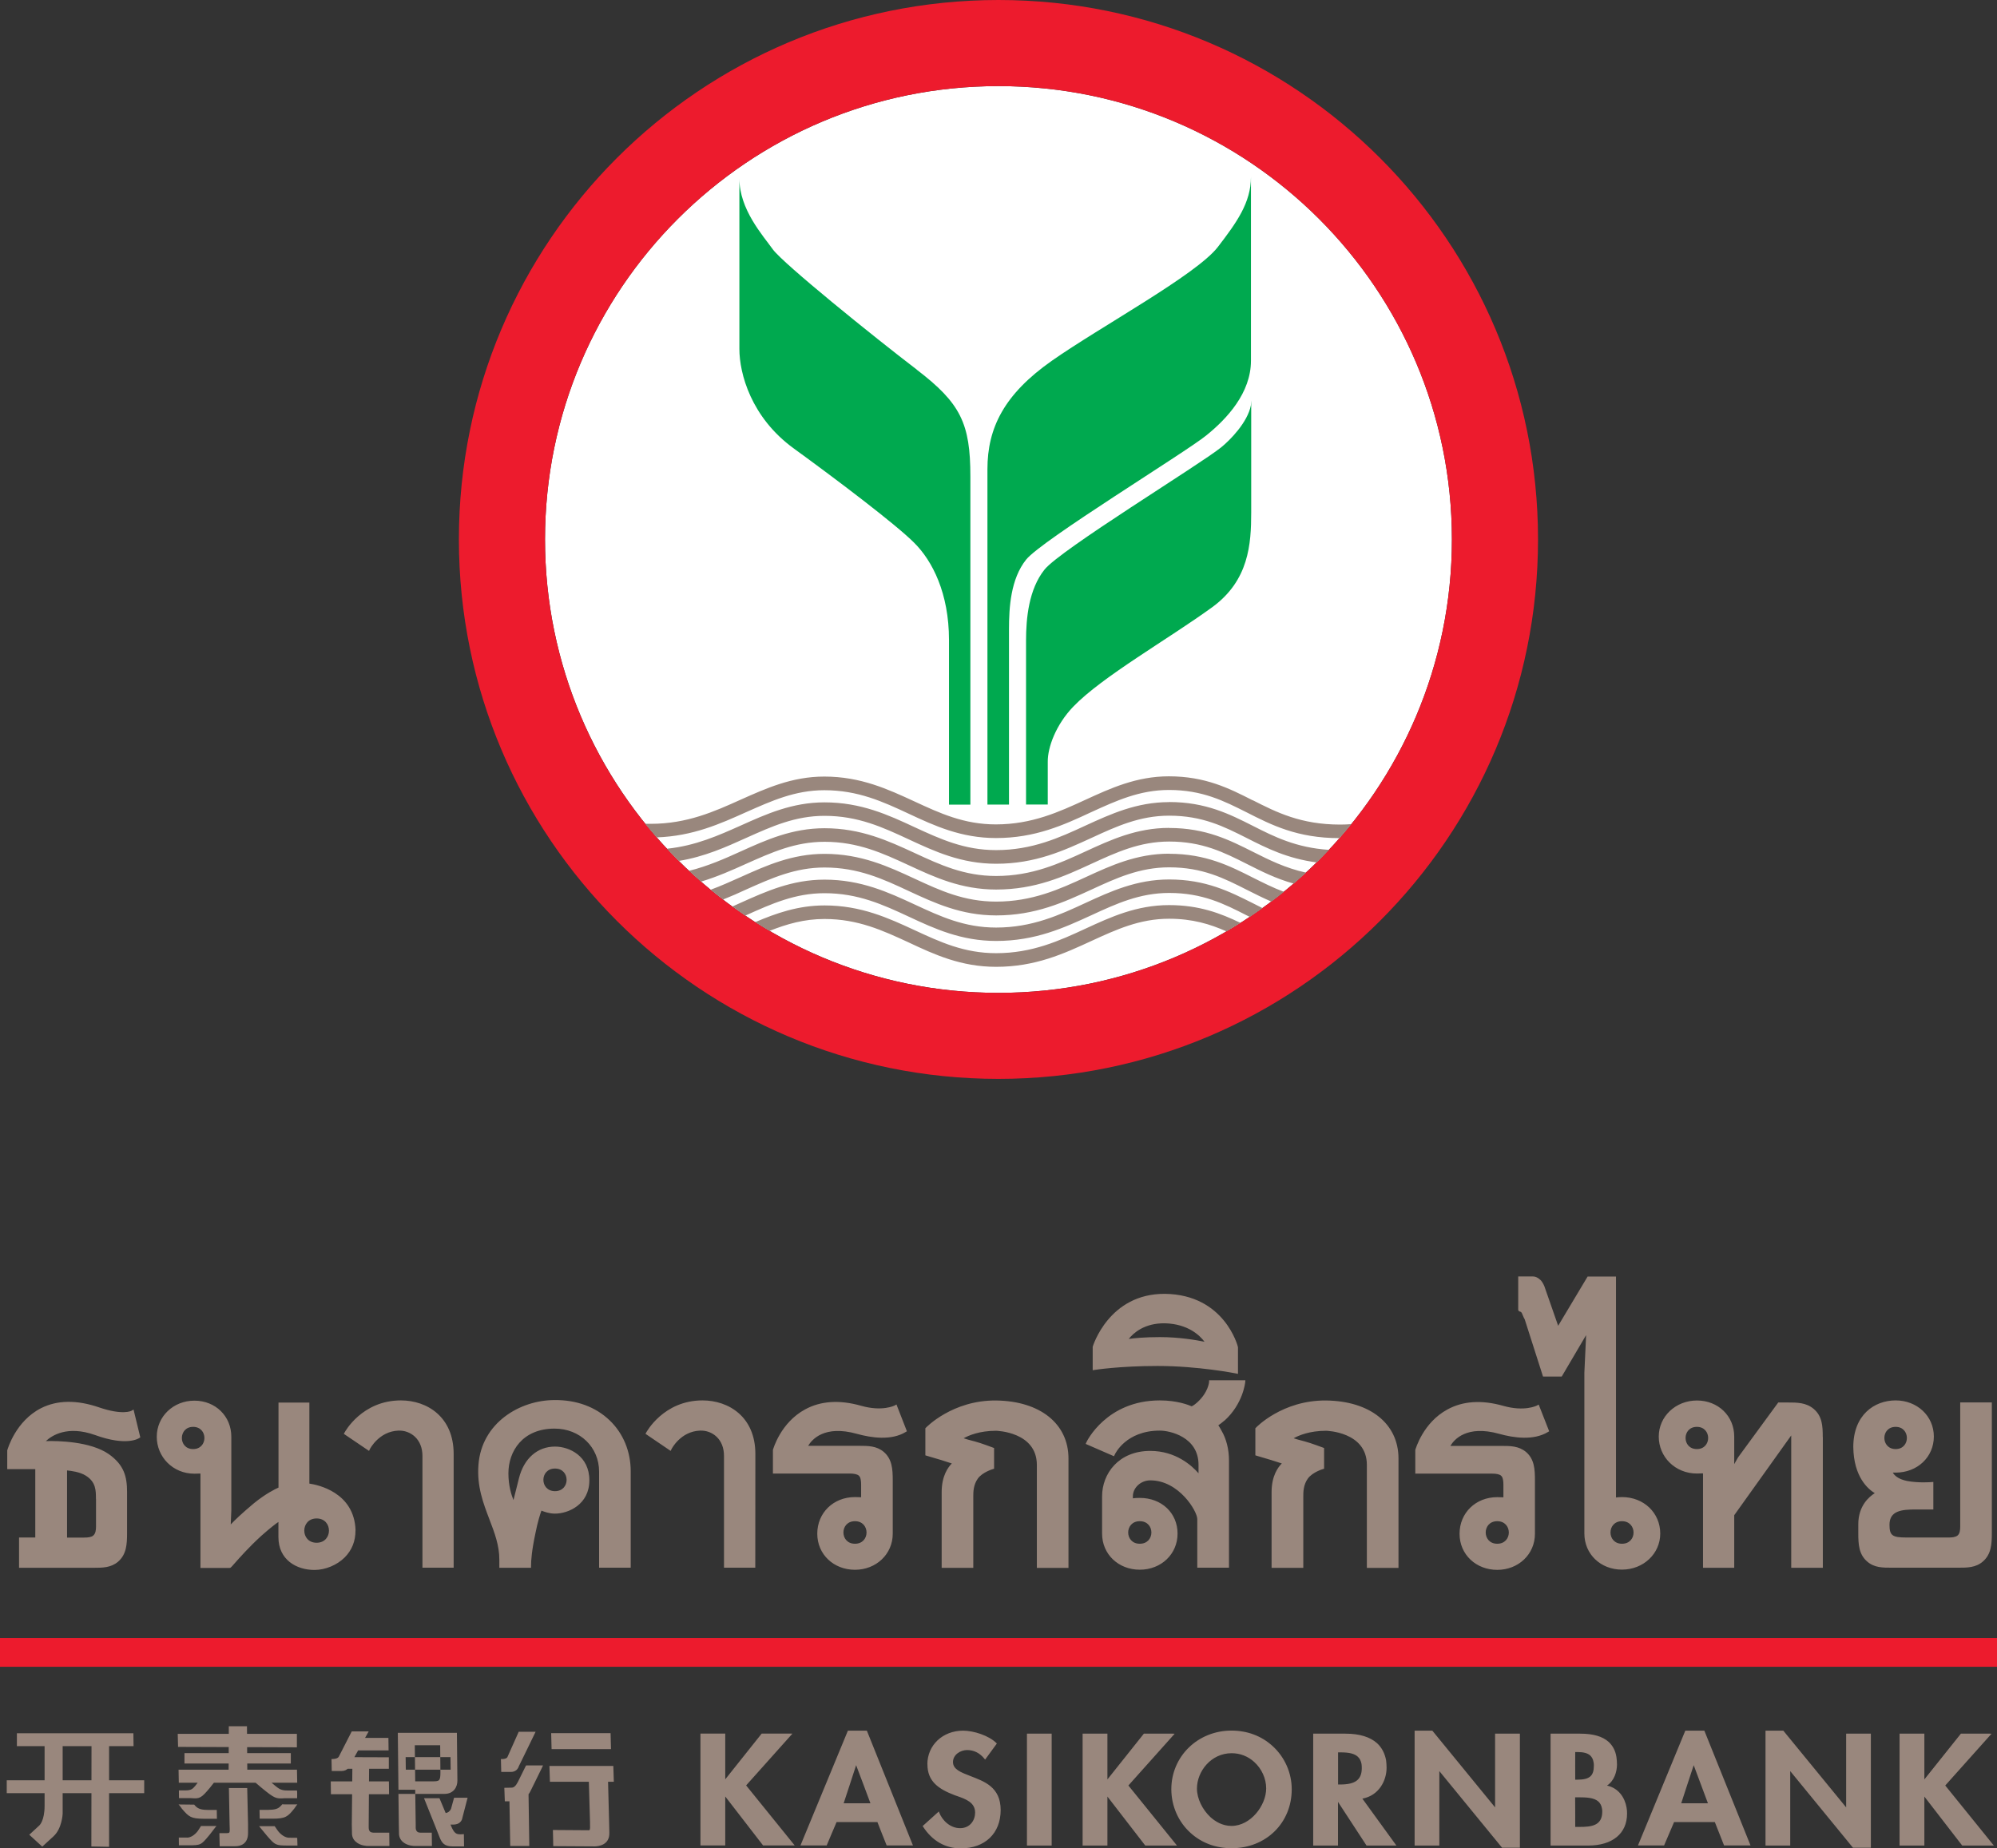
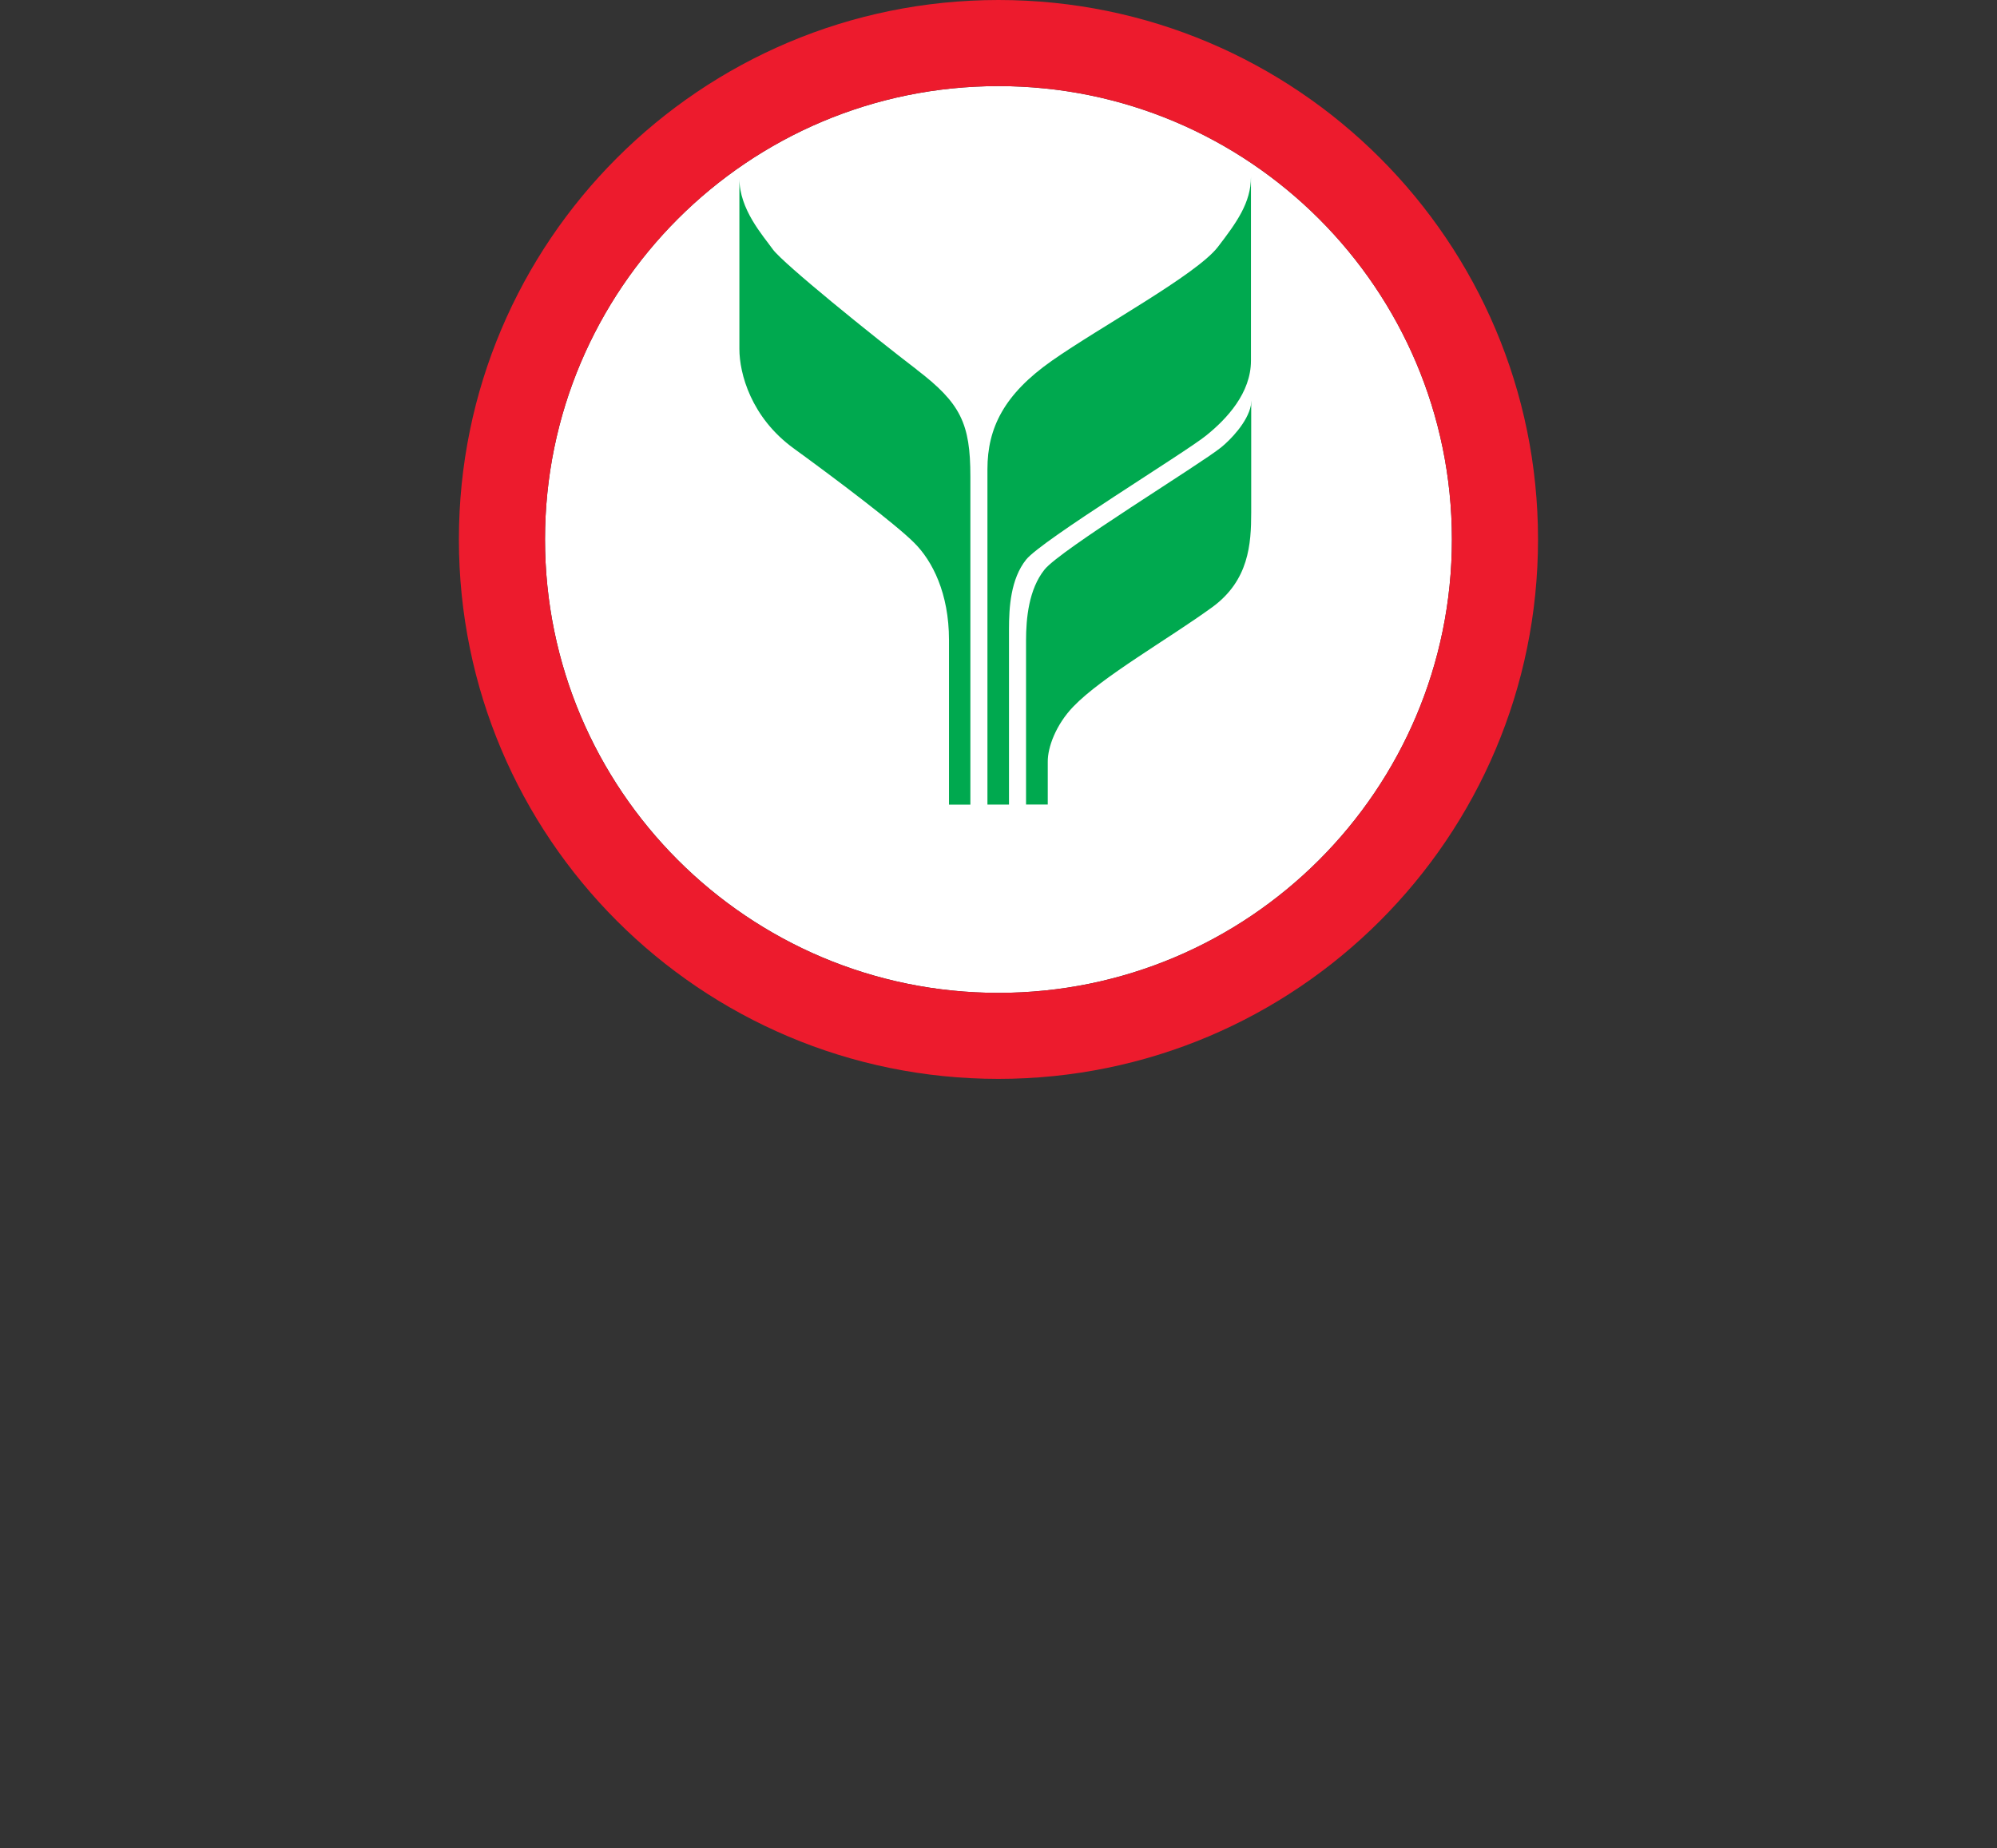
<svg xmlns="http://www.w3.org/2000/svg" id="b" width="240" height="222.19" viewBox="0 0 240 222.19">
  <rect x="0" y="0" width="240" height="222.19" fill="#333333" stroke="none" />
  <defs>
    <style>.d{fill:#00a94f;}.e{fill:#fff;}.f{fill:#99877d;}.g{fill:#ed1b2d;}</style>
  </defs>
  <g id="c">
-     <rect class="g" y="196.9" width="240" height="3.46" />
-     <path class="f" d="M95.23,208.4s-5.49,6.14-5.56,6.22c.08.09,5.84,7.22,5.84,7.22h-3.8s-4.36-5.64-4.55-5.89v5.89h-2.98v-13.45h2.98v5.5c.2-.26,4.38-5.5,4.38-5.5h3.51M111.46,212.09c0,2.04,1.31,2.96,3.28,3.71.01,0,.23.08.23.08,1.09.38,2.22.78,2.22,2.01,0,.92-.61,1.87-1.8,1.87-1.24,0-2.17-.98-2.52-1.89l-.04-.12-1.95,1.76.04.05c1.11,1.73,2.69,2.63,4.53,2.63,2.93,0,4.81-1.81,4.81-4.61s-2.02-3.45-3.65-4.09c-1.17-.45-2.08-.81-2.08-1.68s.88-1.44,1.7-1.44,1.53.36,2.09,1.06l.07.09,1.41-1.93-.03-.04c-.94-.94-2.78-1.51-4.03-1.51-2.44,0-4.29,1.74-4.29,4.05M126.31,208.4h-2.89v13.45h2.97v-13.45M140.99,208.4h-3.52s-4.18,5.24-4.38,5.5v-5.5h-2.98v13.45h2.98v-5.89c.2.26,4.55,5.89,4.55,5.89h3.81s-5.77-7.13-5.84-7.22c.06-.08,5.56-6.22,5.56-6.22M172.1,208.04h-2.09v13.81h2.97v-8.95c.19.24,7.54,9.21,7.54,9.21h2.14v-13.71h-2.98v8.86c-.19-.24-7.54-9.22-7.54-9.22M214.27,208.04h-2.09v13.81h2.97v-8.95c.2.24,7.54,9.21,7.54,9.21h2.15v-13.71h-2.97v8.86c-.2-.24-7.55-9.22-7.55-9.22M239.16,208.4h-3.5s-4.19,5.24-4.39,5.5v-5.5h-2.98v13.45h2.98v-5.89c.19.26,4.55,5.89,4.55,5.89h3.8s-5.76-7.13-5.84-7.22c.07-.08,5.56-6.22,5.56-6.22M104.18,208.04l5.54,13.8h-3.16s-1.08-2.7-1.11-2.81h-4.91c-.04.07-1.19,2.81-1.19,2.81h-3.15l5.7-13.8h2.24M102.89,212.19c-.08.28-1.44,4.39-1.5,4.58h3.22c-.06-.15-1.59-4.28-1.72-4.58M140.77,215.08c0-3.95,3.18-7.05,7.23-7.05,1.9,0,3.6.64,4.93,1.85,1.47,1.33,2.31,3.23,2.31,5.21,0,4.04-3.09,7.08-7.22,7.08-1.91,0-3.61-.63-4.95-1.85-1.46-1.32-2.3-3.23-2.3-5.25M145.49,218.45c.53.47,1.38,1.04,2.51,1.04,2.31,0,4.17-2.47,4.17-4.51,0-1.18-.54-2.37-1.44-3.18-.76-.69-1.7-1.05-2.71-1.05-2.49,0-4.17,2.2-4.17,4.25,0,1.19.65,2.54,1.64,3.45M161.71,208.4c1.67,0,2.94.39,3.79,1.15.56.52.92,1.2,1.08,2.04.03.28.06.58.06.9,0,1.56-.92,3.35-2.91,3.72.1.15,4.09,5.64,4.09,5.64h-3.59s-3.23-4.94-3.43-5.25v5.25h-2.98v-13.45h.07M160.81,210.65v3.86h.27c1.81,0,2.58-.58,2.58-1.98,0-.17-.01-.33-.03-.48-.07-.38-.21-.66-.45-.88-.39-.36-1.02-.52-2.04-.52h-.32ZM189.91,208.4c1.57,0,2.68.33,3.42.99.48.45.81,1.04.93,1.8.04.28.07.59.07.91,0,.87-.33,1.97-1.2,2.54,1.38.3,2.14,1.43,2.35,2.64.05.25.06.49.06.73,0,2.39-1.75,3.84-4.68,3.84h-4.51v-13.45h.06M189.3,216.05c.01.11.01,3.41.01,3.56h.5c1.45,0,2.75-.14,2.75-1.84,0-.14-.01-.28-.04-.4-.06-.34-.2-.59-.41-.8-.53-.48-1.44-.52-2.42-.52h-.4ZM189.31,210.62c-.01.11,0,3.16,0,3.31h.25c1.47,0,1.99-.44,1.99-1.68,0-.15,0-.3-.04-.44-.05-.33-.19-.59-.4-.79-.3-.27-.79-.41-1.51-.41h-.29ZM204.83,208.04l5.55,13.8h-3.18s-1.07-2.7-1.11-2.81h-4.9c-.03.07-1.2,2.81-1.2,2.81h-3.14l5.69-13.8h2.23M203.55,212.19c-.09.28-1.45,4.39-1.5,4.58h3.21c-.06-.15-1.59-4.28-1.71-4.58M46.58,208.91h-4.49l.02,1.5h4.59l-.02-1.5M49.7,215.14h-1.82l.05,4.16s.02,1,.02,1h0c-.02.44.14.82.45,1.1.55.5,1.39.5,1.42.5h2.09l-.02-1.6h-1.38c-.1,0-.25-.02-.37-.12-.12-.1-.18-.27-.18-.48v-.44s-.06-4.12-.06-4.12M44.17,212.22h-1.82l-.07,7.08s.02,1,.02,1v-.02c-.02.45.14.84.46,1.11.54.5,1.38.51,1.41.51h2.63l-.02-1.6h-1.91c-.11,0-.26-.03-.39-.12-.11-.1-.17-.27-.17-.48v-.44s.05-7.05.05-7.05M54.91,208.3l.06,5.73c.01.8-.47,1.61-1.56,1.61h-5.52l-.08-7.34h6.9M49.85,209.79c0,.23.04,4.02.05,4.34h2c.88,0,1.03,0,1.03-1.07,0,0-.02-2.96-.03-3.27h-3.05ZM53.94,211.22h-5.19l.02,1.51h5.39s-.02-1.51-.02-1.51M52.74,216.16h-1.78l1.37,3.42.48,1.22h0c.29.76.61,1.15,1.57,1.15h1.39l-.02-1.47-.39.02c-.53,0-.78-.1-1.18-1.08l-1.36-3.25M41.15,211.29l-.03,1.33h5.61v-1.38s-5.58-.02-5.58-.02M46.73,214.14h-6.98s.02,1.54.02,1.54h6.99l-.02-1.54M54.56,216.14s-.36,1.29-.36,1.31c-.31.63-.89.48-.92.48l-.1-.04.02,1.44h1.25c1.03,0,1.11-.77,1.11-.78,0,.01.61-2.35.61-2.35l.03-.1h-1.61M44.15,208.13h-1.88l-1.56,3.05c-.18.29-.8.27-.8.27h-.07l.03,1.44h1.19c.77-.01.96-.62.97-.65-.01,0,2.21-3.99,2.21-3.99l.07-.12M72.98,208.34h-6.74l.05,1.92h7.14l-.05-1.92M64.07,208.17h-1.73l-1.36,3.05c-.13.24-.62.23-.62.23h-.16s.04,1.55.04,1.55h1.18c.76-.01.92-.65.93-.68,0,.02,1.91-3.92,1.91-3.92l.11-.23M63.19,212.28l-.95,1.92c-.26.5-.49.7-.79.69-.02,0-.84.02-.84.02l.06,1.62h1.17c1.37-.02,1.89-1.17,1.91-1.22,0,.01,1.41-2.87,1.41-2.87l.1-.22h-2.03M63.11,215.05h-1.91l.12,6.85h2.29l-.1-6.85M72.65,213.19h-1.91l.17,5.89v.26c.02.63-.02.66-.15.67l-4.31-.03.04,1.94,4.99.03c.42-.01,1.8-.14,1.75-1.65l-.02-.96-.16-6.15M73.31,212.28h-7.28l.06,1.9h7.68l-.06-1.9M35.39,208.42h-14.03l.04,1.57,14.28.05v-1.62M35.48,212.73h-14.02l.03,1.57h14.23l-.03-1.57M34.77,210.74h-12.6v1.25h12.78v-1.25M29.48,207.51h-1.98l-.03,6.64h2.26l-.05-6.64M29.5,214.94h-1.99l.08,4.28.02.67c0,.45-.03.45-.37.47h-.87v.13l.03,1.44h1.88c.57,0,1.55-.22,1.53-1.62v-1.04s-.1-4.33-.1-4.33M22.5,220.89s-.89,0-1.01,0c0,.11.01.79.01.93h1.11c1.53,0,1.56-.04,2.5-1.17,0,0,.14-.17.14-.17,0,0,.66-.86.66-.86,0,0,.06-.06.11-.12h-1.86c-.03.06-.39.6-.39.6-.37.49-.86.79-1.28.8M24.09,213.9s-.28.33-.28.33c0,0-.29.36-.29.37l-.04.06c-.32.37-.48.56-1.21.56,0,0-.64,0-.77,0,0,.11.01.79.01.93h1.43c1.06.08,1.21.04,2.29-1.25l.67-.85s.05-.07.11-.13c-.52,0-1.91,0-1.92-.03M32.6,214.23s-.4-.33-.41-.33c0,.02-1.38.03-1.9.03.08.06.15.13.15.13l1,.85c1.57,1.29,1.73,1.33,2.77,1.25h1.5c0-.14.02-.82-.02-.93-.13,0-1.18,0-1.18,0-.73,0-.98-.2-1.43-.56l-.07-.06s-.44-.37-.44-.37M21.59,217.05s.28.37.27.37c.85.99,1.08,1.2,2.67,1.21,0,0,1.4,0,1.54,0,0-.1-.02-.91-.02-1.06h-1c-.66-.01-1.2-.05-1.6-.51,0,0-.07-.08-.11-.13-.1,0-1.61-.02-1.88-.02.07.07.13.14.13.14M33.02,219.52c-.11,0-1.62,0-1.89,0,.07.06.12.14.12.14l.7.85.15.18c.97,1.11,1.01,1.15,2.51,1.16,0,0,.99,0,1.14,0,0-.1-.02-.79-.03-.93-.23,0-.98-.01-.98-.01-.42,0-.94-.31-1.33-.81,0,0-.34-.5-.4-.58M33.76,217.07c-.34.4-.79.48-1.55.49h-1.02c0,.11.02.92.02,1.06.28,0,1.52,0,1.52,0,1.59,0,1.86-.24,2.64-1.22l.26-.37s.06-.07.11-.13c-.5,0-1.82.01-1.82-.01-.01,0-.15.18-.15.18M17.08,214H.81v1.55h16.52v-1.55M15.78,208.35H2.03v1.55h14.02l-.02-1.55M12.75,208.72h-1.75l-.02,13.24,2.13.04v-13.24M5.36,209.19v7.87c0,1.83-.63,2.37-.63,2.37l-1.21,1.12,1.56,1.43s.33-.3,1.35-1.24c1.03-.94,1.1-2.71,1.1-2.71v-8.84M11.42,172.5c-3.35-1.19-5.21.08-5.91.73,1.42-.04,5.37.03,7.57,1.57,1.83,1.3,2.19,2.7,2.19,4.55v4.96c0,1.35-.08,2.54-1.07,3.41-.87.74-1.88.74-2.95.74H2.29v-3.64h1.95v-8.22H.87v-2.28l.02-.03c.04-.14,1-3.47,4.05-5.02,1.95-.98,4.29-1.01,6.97-.09,2.84.97,3.87.42,3.88.41l.26-.15.81,3.34-.12.08c-.06.04-1.5,1.03-5.32-.36M11.53,180.17c0-1,0-2.02-1.21-2.78-.72-.46-1.81-.59-2.26-.63v8.07h2.03c.55,0,.92-.07,1.11-.24.29-.24.34-.67.34-1.1v-3.31M54.52,174.77c0-4.44-3.18-6.43-6.34-6.43-4.7,0-6.75,3.82-6.77,3.86l-.09.16,3.03,2.05.11-.23s1.08-2.12,3.42-2.21c.75-.03,1.45.24,1.98.73.59.55.91,1.36.91,2.31v13.44h3.75M90.78,174.77c0-4.44-3.19-6.43-6.35-6.43-4.7,0-6.74,3.82-6.77,3.86l-.08.16,3.02,2.05.11-.23s1.07-2.12,3.42-2.21c.75-.03,1.46.24,1.98.73.59.55.9,1.36.9,2.31v13.44h3.76M102.75,185.57c-1.85,0-1.85-2.71,0-2.71s1.86,2.71,0,2.71M97.13,173.79c.44-.73,1.93-2.53,5.86-1.43,1.72.48,4.13.83,5.85-.22l.15-.09-.06-.16-1.1-2.82-.09-.24-.22.12s-1.47.77-4.05.03c-2.58-.73-4.84-.58-6.71.44-2.94,1.59-3.83,4.74-3.87,4.87v2.84h9.21c.54,0,.91.08,1.11.25.13.1.28.37.28,1.1v1.5c-.16,0-.41-.02-.74-.02-2.59,0-4.53,1.89-4.53,4.4s1.99,4.34,4.53,4.34,4.54-1.87,4.54-4.34v-6.42c0-1.35-.08-2.55-1.08-3.41-.87-.73-1.88-.73-2.96-.73h-6.13M179.94,185.57c-1.85,0-1.85-2.71,0-2.71s1.86,2.71,0,2.71M174.32,173.79c.43-.73,1.94-2.53,5.86-1.43,1.72.48,4.12.83,5.85-.22l.15-.09-1.26-3.21-.22.12s-1.47.77-4.05.03c-2.59-.73-4.84-.58-6.7.44-2.93,1.59-3.82,4.74-3.86,4.87v.03s0,2.81,0,2.81h9.2c.55,0,.92.08,1.11.25.13.1.28.37.28,1.1v1.5c-.17,0-.41-.02-.74-.02-2.59,0-4.53,1.89-4.53,4.4s1.99,4.34,4.53,4.34,4.53-1.87,4.53-4.34v-6.42c0-1.35-.07-2.55-1.07-3.41-.88-.73-1.89-.73-2.97-.73h-6.12M119.71,168.35c-5.25-.05-8.41,3.24-8.44,3.28l-.06.06v3.25l.15.05c1.19.34,2.47.73,3.03.93-.43.43-1.22,1.47-1.22,3.44v9.11h3.8v-8.58c0-.52,0-1.39.55-2.16.55-.76,1.79-1.13,1.8-1.13l.15-.05v-2.48l-.14-.06c-.06-.02-1.42-.54-2.18-.74-.65-.16-1.08-.29-1.34-.38.57-.32,1.88-.9,3.89-.9.05,0,4.91.11,4.91,4.11v12.37h3.8v-13.15c0-4.18-3.42-6.91-8.71-6.97M136.98,185.57c-1.86,0-1.86-2.71,0-2.71s1.86,2.71,0,2.71M147.17,170.76c2.19-1.98,2.47-4.5,2.48-4.61l.02-.23h-4.36v.2s-.08,1.25-1.45,2.48c-.34.3-.55.41-.64.45-.37-.16-1.74-.71-3.83-.71-6.44,0-8.81,4.98-8.83,5.04l-.08.19,3.4,1.48.09-.19c.05-.12,1.36-2.89,5.42-2.89,1.21,0,4.65.76,4.65,4.11v1.02c-.79-.91-2.73-2.69-5.8-2.69-3.81,0-5.79,2.74-5.79,5.46v4.48c0,2.48,1.96,4.34,4.53,4.34s4.54-1.87,4.54-4.34-1.91-4.29-4.54-4.29c-.37,0-.65.02-.83.05v-.24c0-1.04.96-1.92,2.09-1.92,3.46,0,5.65,3.72,5.65,4.65v5.85h3.81v-12.9c0-1.33-.32-2.59-.89-3.56-.14-.28-.29-.51-.39-.66.17-.11.42-.3.75-.58M148.78,165.15l-.29-.06s-4.47-.89-9.35-.89c-4.62,0-7.53.47-7.55.47l-.27.04v-2.82c.02-.06,1.94-6.42,8.7-6.36,7.16.1,8.74,6.31,8.75,6.37v.03s.01.03.01.03M144.76,161.29c-.55-.74-1.96-2.14-4.75-2.22-2.5-.04-3.82,1.2-4.36,1.88.66-.09,1.89-.22,3.76-.22,2.29,0,4.39.36,5.35.56M159.37,168.35c-5.26-.05-8.42,3.24-8.44,3.28l-.06.06v3.25l.15.05c1.18.34,2.46.73,3.03.93-.44.43-1.23,1.47-1.23,3.44v9.11h3.81v-8.58c0-.52,0-1.39.55-2.16.56-.76,1.78-1.13,1.8-1.13l.15-.05v-2.48l-.14-.06c-.06-.02-1.43-.54-2.18-.74-.64-.16-1.07-.29-1.34-.38.57-.32,1.88-.9,3.9-.9.04,0,4.9.11,4.9,4.11v12.37h3.8v-13.15c0-4.18-3.42-6.91-8.7-6.97M203.93,171.52c1.81,0,1.81,2.67,0,2.67s-1.81-2.67,0-2.67M219.06,172.74c0-1.38-.08-2.51-1.08-3.37-.92-.78-2-.78-3.15-.78h-1.12l-4.83,6.6-.46.81v-3.31c0-2.48-1.93-4.34-4.48-4.34s-4.59,1.91-4.59,4.34,1.96,4.44,4.59,4.44c.32,0,.56-.01.73-.02v11.35h3.75v-6.32l6.85-9.59v15.91h3.8v-15.72M227.82,171.52c1.8,0,1.8,2.67,0,2.67s-1.82-2.67,0-2.67M235.58,168.59v14.89c0,.43-.04.87-.32,1.1-.26.21-.71.24-1.06.24h-5.08c-1.71,0-2.04-.24-2.04-1.54,0-1.69,1.49-1.83,3.15-1.83h2.12v-3.31l-.25.02s-1.53.13-2.93-.14c-1.1-.23-1.52-.7-1.69-1,.1,0,.2,0,.34,0,2.61,0,4.59-1.87,4.59-4.34s-2.02-4.34-4.59-4.34-5.09,1.75-5.09,5.61c.05,3.61,1.79,5.06,2.58,5.54-.66.42-1.98,1.5-1.98,3.74v1.07c0,1.35.07,2.55,1.07,3.41.86.75,1.88.74,2.96.74h7.99c1.07,0,2.09,0,2.95-.74,1-.87,1.08-2.06,1.08-3.41v-15.72h-3.81ZM38.05,182.53c1.98,0,1.98,2.92,0,2.92s-1.97-2.92,0-2.92M42.73,183.96c-.14-4.58-4.56-5.48-5.55-5.62v-9.74h-3.71v10.22c-.38.17-1.51.71-2.95,1.88-1.46,1.22-2.34,2.07-2.79,2.55l.07-1.69v-8.85c0-2.48-1.91-4.34-4.44-4.34s-4.52,1.91-4.52,4.34,1.94,4.44,4.52,4.44c.32,0,.56-.01.73-.02v11.35h3.49c.13,0,.17-.04.62-.56.58-.65,1.65-1.88,3.19-3.29,1.12-.99,1.74-1.46,2.07-1.68v1.82c0,2.73,2.17,3.95,4.33,3.95,1.31,0,2.7-.58,3.63-1.5.87-.87,1.31-1.98,1.3-3.24M23.21,171.52c1.81,0,1.81,2.67,0,2.67s-1.8-2.67,0-2.67M66.7,176.53c1.86,0,1.86,2.72,0,2.72s-1.86-2.72,0-2.72M75.8,176.87c0-2.39-.9-4.57-2.53-6.13-1.69-1.62-3.98-2.47-6.63-2.44-4.15,0-8.76,2.73-9.14,7.79-.2,2.59.58,4.61,1.33,6.58.61,1.59,1.18,3.1,1.18,4.8v.99h3.81v-.22c0-.64.08-1.84.54-3.99.25-1.28.56-2.25.71-2.66.33.13.93.36,1.63.36,1.6,0,4.13-1.09,4.13-4.01s-2.41-4.05-4.13-4.05c-2.11,0-3.73,1.42-4.33,3.8,0,0-.43,1.7-.66,2.63-.25-.61-.61-1.73-.61-3.21,0-2.67,1.71-5.38,5.55-5.38,3.05,0,5.35,2.23,5.35,5.18v11.54h3.8v-11.59M194.93,185.57c-1.84,0-1.84-2.71,0-2.71s1.87,2.71,0,2.71M199.53,184.36c0-2.51-1.98-4.4-4.6-4.4-.3,0-.55.03-.72.05v-26.56h-3.41l-3.54,5.92-1.66-4.76s-.17-.44-.44-.72c-.31-.3-.62-.45-.92-.45h-1.78v4c0,.11.08.19.23.23.11.03.18.07.29.37.1.27.22.49.26.55l2.2,6.88h2.25l2.93-4.98-.21,4.52v19.33c0,2.48,1.95,4.34,4.52,4.34s4.6-1.91,4.6-4.34" />
    <path class="e" d="M174.49,64.84c0-30.09-24.41-54.49-54.5-54.49s-54.49,24.4-54.49,54.49,24.41,54.51,54.49,54.51,54.5-24.41,54.5-54.51Z" />
    <path class="g" d="M120,0C84.18,0,55.15,29.02,55.15,64.84s29.02,64.85,64.84,64.85,64.85-29.03,64.85-64.85S155.81,0,120,0ZM65.5,64.84c0-30.09,24.41-54.49,54.49-54.49s54.5,24.4,54.5,54.49-24.41,54.51-54.5,54.51-54.49-24.41-54.49-54.51Z" />
-     <path class="f" d="M150.57,96.2c2.84,1.44,5.76,2.92,10.49,2.92.45,0,.91-.02,1.33-.05-.44.57-.93,1.14-1.42,1.68-5.06,0-8.16-1.58-11.15-3.1-2.73-1.37-5.32-2.69-9.33-2.69-3.53,0-6.35,1.3-9.33,2.66-3.32,1.55-6.74,3.12-11.46,3.12-4.2,0-7.4-1.48-10.48-2.92-3.13-1.46-6.11-2.83-10.15-2.83-3.53,0-6.35,1.29-9.36,2.62-3.16,1.42-6.44,2.9-10.79,3.05-.48-.54-.94-1.09-1.38-1.63.22,0,.44,0,.68,0,4.35,0,7.64-1.48,10.81-2.91,3.02-1.34,6.14-2.77,10.03-2.77,4.4,0,7.67,1.53,10.84,2.99,3.06,1.42,5.96,2.76,9.78,2.76,4.34,0,7.62-1.51,10.77-2.96,3.01-1.38,6.13-2.82,10.02-2.82,4.4,0,7.28,1.46,10.07,2.88M140.5,96.42c-3.89,0-7.01,1.43-10.02,2.81-3.15,1.46-6.42,2.96-10.77,2.96-3.83,0-6.72-1.34-9.78-2.75-3.17-1.48-6.45-2.99-10.84-2.99-3.89,0-7,1.41-10.03,2.77-2.69,1.2-5.47,2.45-8.88,2.8.45.49.92.98,1.4,1.47,3.11-.51,5.65-1.66,8.15-2.79,3.01-1.35,5.83-2.63,9.36-2.63,4.04,0,7.01,1.38,10.15,2.84,3.08,1.43,6.28,2.92,10.48,2.92,4.72,0,8.14-1.59,11.46-3.11,2.98-1.38,5.8-2.67,9.33-2.67,4.01,0,6.59,1.31,9.33,2.69,2.4,1.22,4.89,2.47,8.41,2.93.5-.5.98-1,1.46-1.51-3.95-.26-6.59-1.59-9.13-2.88-2.79-1.41-5.67-2.87-10.07-2.87M140.5,99.52c-3.89,0-7.01,1.43-10.02,2.82-3.15,1.45-6.42,2.96-10.77,2.96-3.83,0-6.72-1.34-9.78-2.76-3.17-1.46-6.45-2.98-10.84-2.98-3.89,0-7,1.4-10.03,2.77-1.96.89-3.97,1.78-6.25,2.35.48.44.94.87,1.43,1.3,1.97-.59,3.74-1.38,5.49-2.17,3.01-1.34,5.83-2.62,9.36-2.62,4.04,0,7.01,1.38,10.15,2.83,3.08,1.43,6.28,2.91,10.48,2.91,4.72,0,8.14-1.57,11.46-3.1,2.98-1.37,5.8-2.67,9.33-2.67,4.01,0,6.59,1.31,9.33,2.69,1.74.88,3.49,1.77,5.65,2.37.5-.43.99-.87,1.48-1.32-2.51-.55-4.47-1.54-6.38-2.5-2.79-1.4-5.67-2.87-10.07-2.87M140.5,102.62c-3.89,0-7.01,1.43-10.02,2.82-3.15,1.45-6.42,2.94-10.77,2.94-3.83,0-6.72-1.33-9.78-2.75-3.17-1.47-6.45-2.99-10.84-2.99-3.89,0-7,1.41-10.03,2.77-1.19.53-2.39,1.08-3.65,1.54.49.41.99.8,1.49,1.18.97-.39,1.92-.8,2.83-1.23,3.01-1.34,5.83-2.62,9.36-2.62,4.04,0,7.01,1.37,10.15,2.84,3.08,1.43,6.28,2.92,10.48,2.92,4.72,0,8.14-1.59,11.46-3.11,2.98-1.38,5.8-2.67,9.33-2.67,4.01,0,6.59,1.31,9.33,2.7.96.48,1.92.97,2.96,1.42.51-.38,1.01-.77,1.51-1.17-1.35-.51-2.55-1.12-3.73-1.71-2.79-1.41-5.67-2.87-10.07-2.87M140.5,105.72c-3.89,0-7.01,1.42-10.02,2.81-3.15,1.46-6.42,2.97-10.77,2.97-3.83,0-6.72-1.35-9.78-2.77-3.17-1.47-6.45-2.99-10.84-2.99-3.89,0-7,1.4-10.03,2.76-.34.16-.69.32-1.04.47.51.37,1.03.74,1.55,1.1.07-.02.11-.05.16-.08,3.01-1.35,5.83-2.62,9.36-2.62,4.04,0,7.01,1.37,10.15,2.83,3.08,1.44,6.28,2.91,10.48,2.91,4.72,0,8.14-1.58,11.46-3.1,2.98-1.38,5.8-2.67,9.33-2.67,4.01,0,6.59,1.3,9.33,2.7.13.06.24.12.37.18.5-.34,1.01-.7,1.52-1.06-.39-.19-.77-.39-1.15-.58-2.79-1.4-5.67-2.86-10.07-2.86M130.48,111.62c-3.15,1.46-6.42,2.96-10.77,2.96-3.83,0-6.72-1.34-9.78-2.76-3.17-1.47-6.45-2.98-10.84-2.98-3.16,0-5.82.94-8.33,2.01.58.36,1.14.71,1.72,1.05,2.07-.82,4.17-1.43,6.6-1.43,4.04,0,7.01,1.38,10.15,2.83,3.08,1.45,6.28,2.92,10.48,2.92,4.72,0,8.14-1.58,11.46-3.11,2.98-1.37,5.8-2.67,9.33-2.67,2.81,0,4.94.65,6.9,1.52.56-.33,1.13-.68,1.68-1.02-2.35-1.14-4.95-2.14-8.58-2.14-3.89,0-7.01,1.43-10.02,2.82" />
    <path class="d" d="M150.37,48.13v13.49c0,3.78-.28,8.15-4.67,11.36-5.25,3.82-13.26,8.36-16.73,11.98-2.06,2.15-3.07,4.86-3.05,6.62v5.13h-2.61v-19.72c0-2.68.33-6.16,2.22-8.52,1.89-2.38,18.67-12.63,21.21-14.68,1.12-.9,3.19-3.03,3.59-5.05M123.32,67.27c1.86-2.33,19.15-12.89,21.64-14.92,2.5-2.01,5.38-5.12,5.38-8.99v-22.09c0,3.1-1.73,5.49-3.98,8.42-2.56,3.33-14.19,9.63-19.94,13.67-5.74,4.03-7.75,8.07-7.75,13.04v40.32h2.59v-21.07c0-2.64.2-6.05,2.06-8.38M110.18,44.43c-5.28-4.03-16.04-12.74-17.29-14.44-1.23-1.72-4.03-4.81-4.03-8.54v20.5c0,2.94,1.4,8.23,6.54,11.96,5.12,3.72,12.31,9.16,14.47,11.34,2.19,2.17,4.18,6.08,4.18,11.68v19.79h2.57v-39.44c0-6.37-1.16-8.8-6.44-12.84" />
  </g>
</svg>